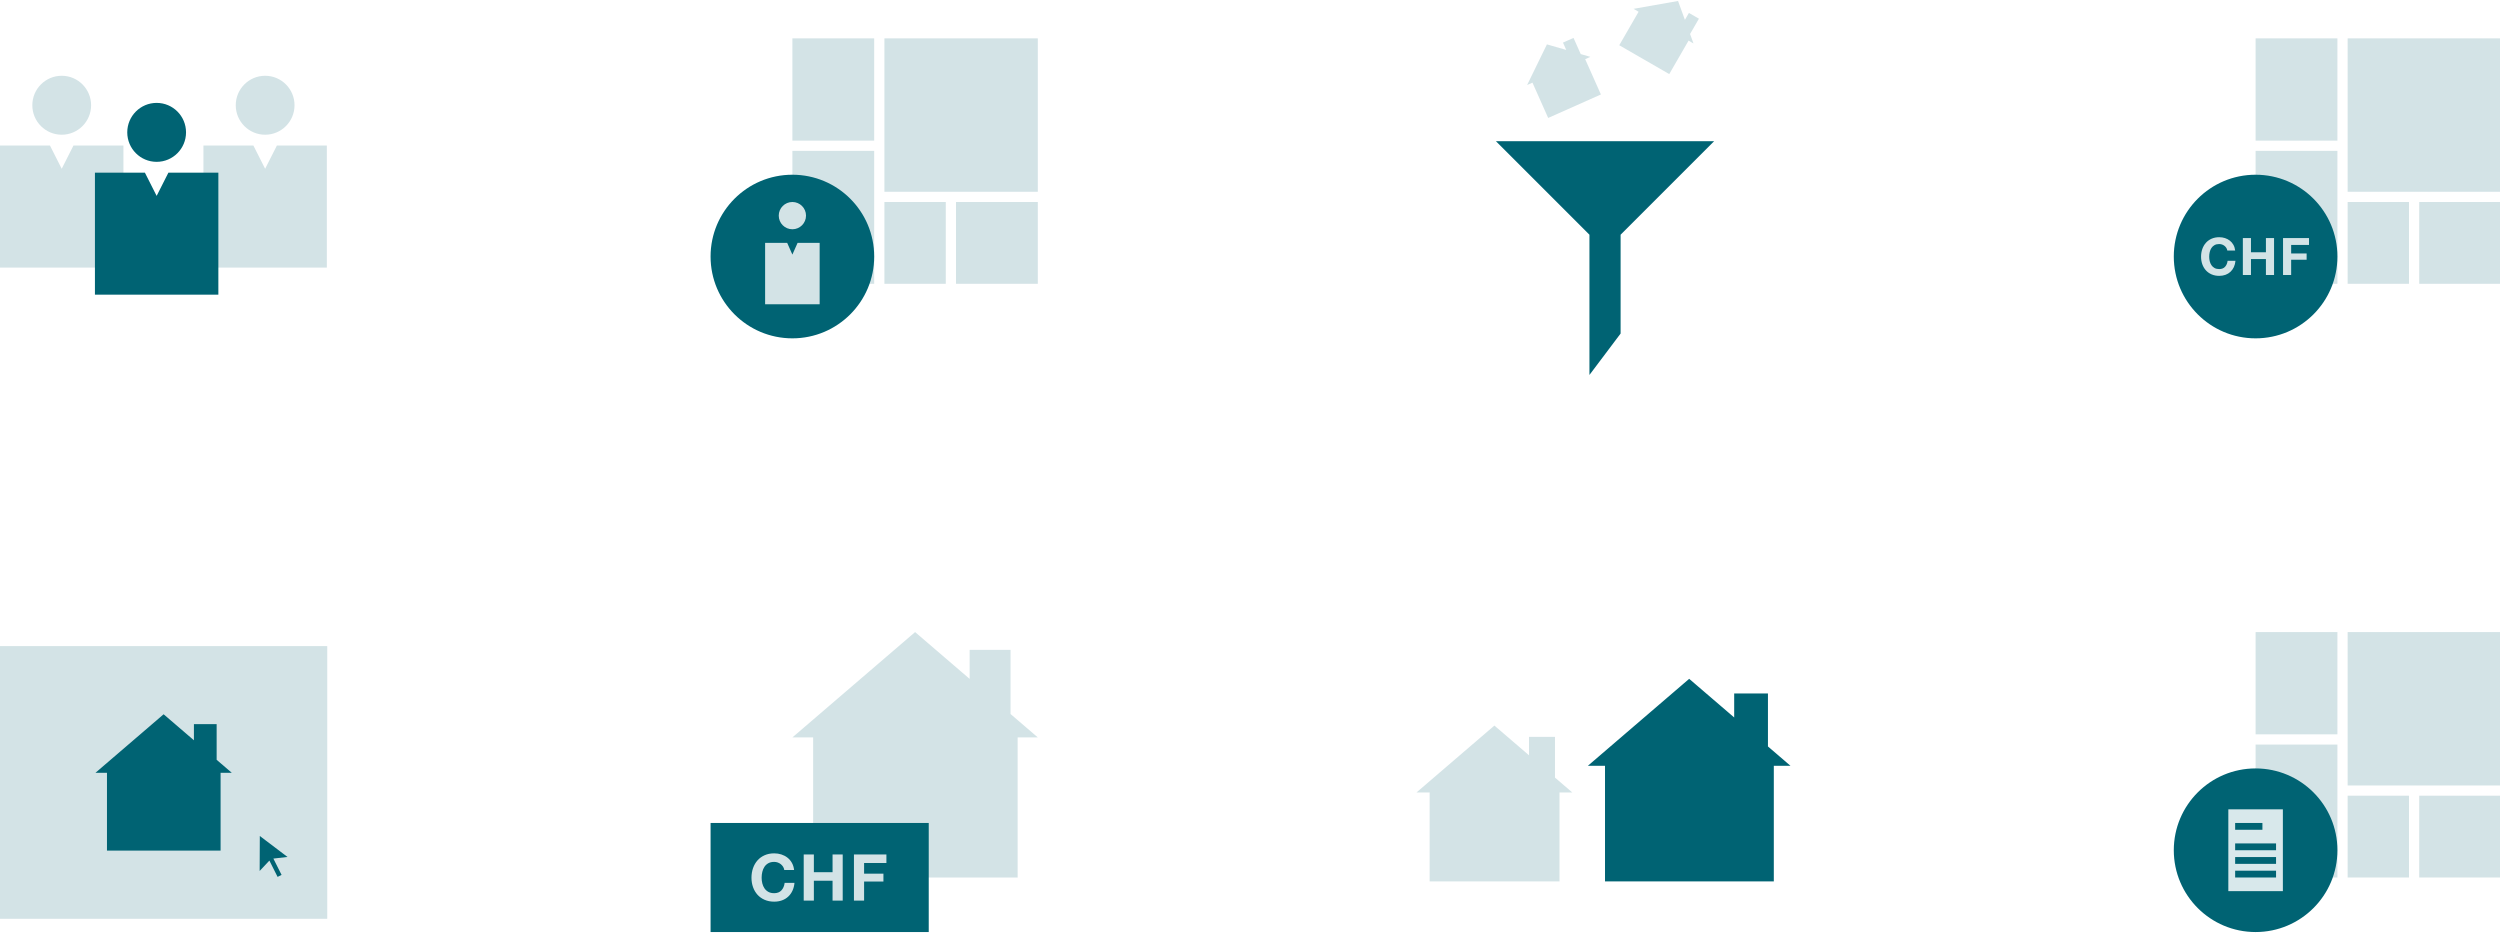
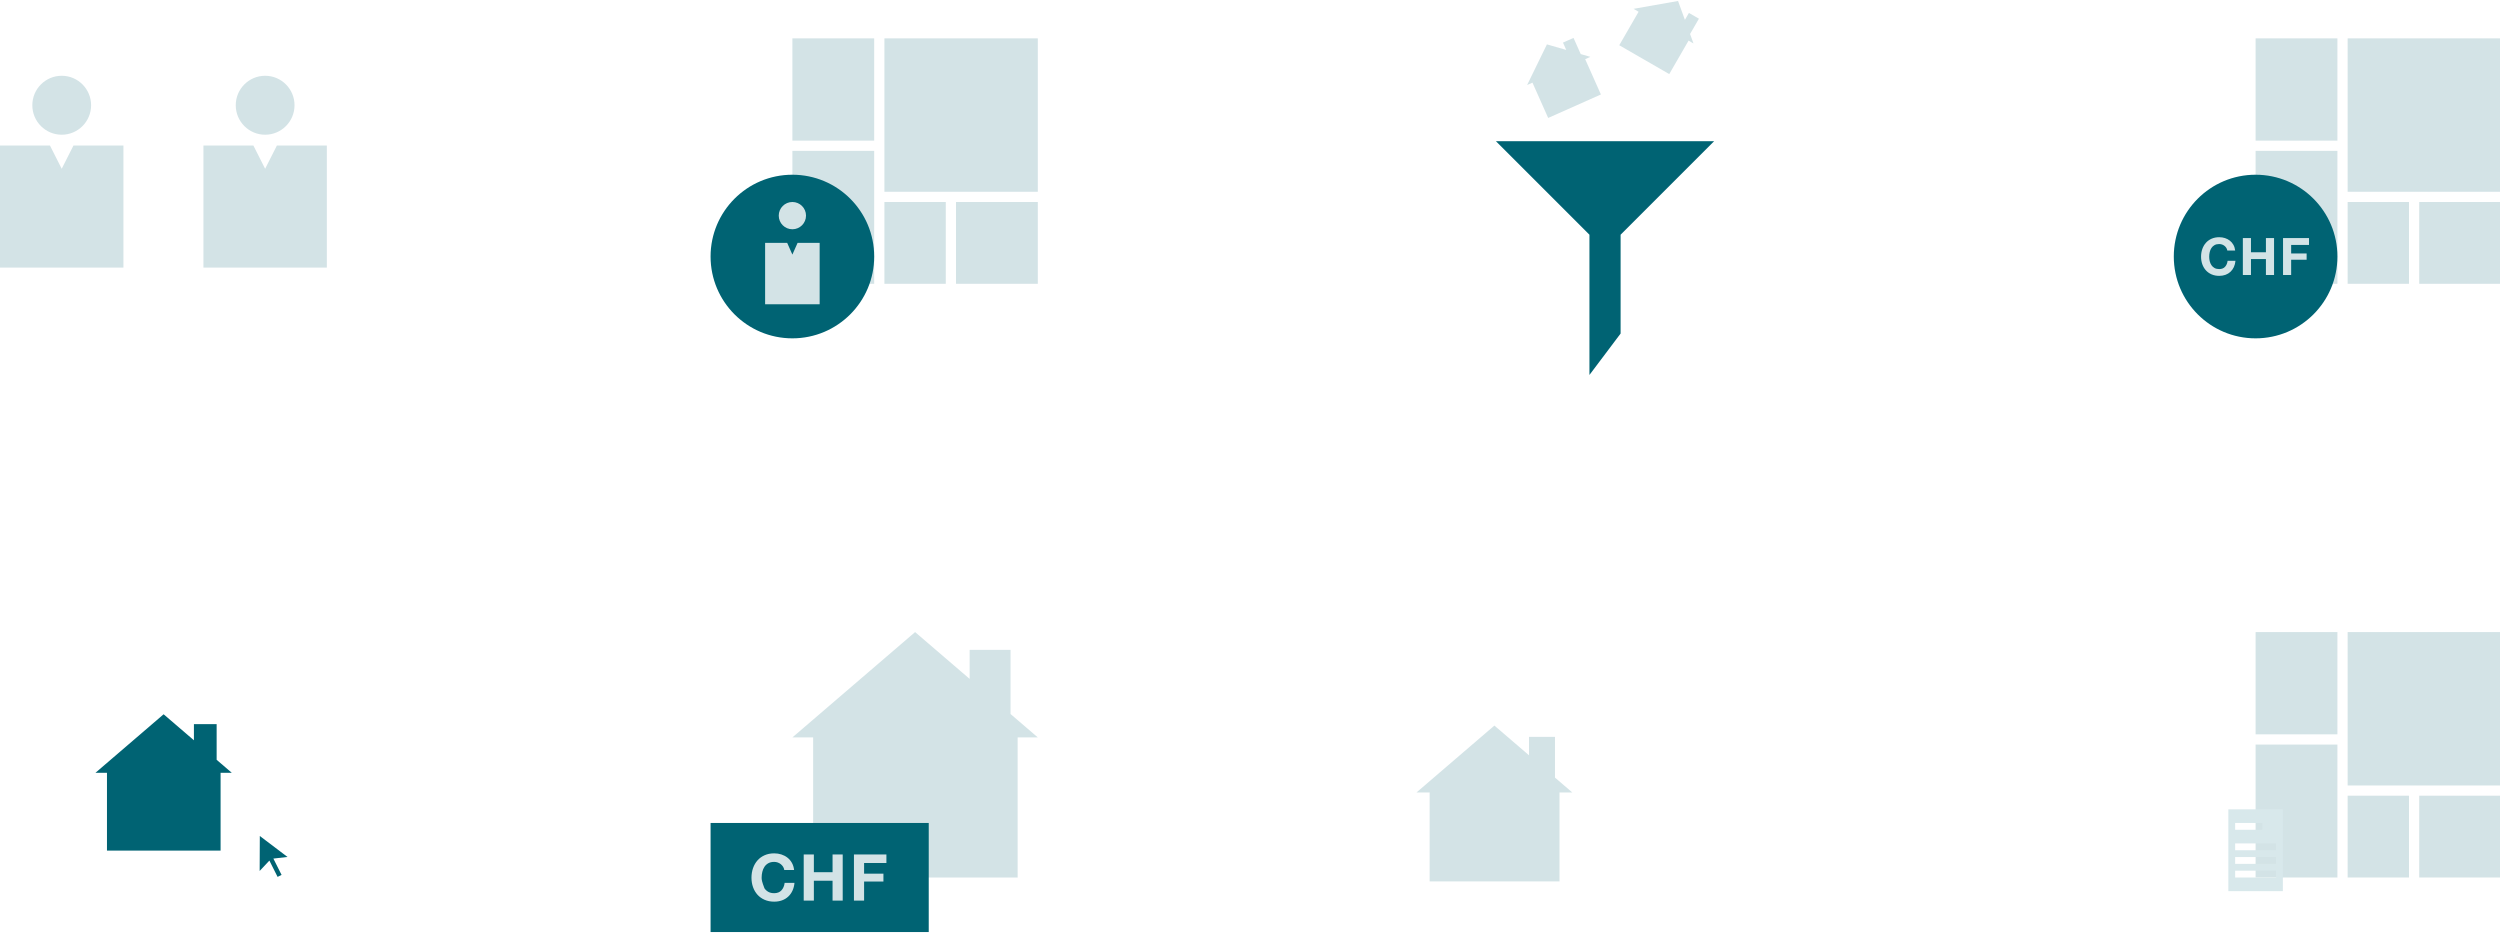
<svg xmlns="http://www.w3.org/2000/svg" width="1202px" height="450px" viewBox="0 0 1202 450" version="1.1">
  <title>icons</title>
  <desc>Created with Sketch.</desc>
  <defs />
  <g id="Assets" stroke="none" stroke-width="1" fill="none" fill-rule="evenodd">
    <g id="icons">
      <g id="Group-7" transform="translate(1045.16, 303.902)">
        <path d="M39.334,0 L78.668,0 L78.668,49.167 L39.334,49.167 L39.334,0 Z M83.585,78.668 L113.085,78.668 L113.085,118.002 L83.585,118.002 L83.585,78.668 Z M118.002,78.668 L157.336,78.668 L157.336,118.002 L118.002,118.002 L118.002,78.668 Z M39.334,54.084 L78.668,54.084 L78.668,118.002 L39.334,118.002 L39.334,54.084 Z M83.585,0 L157.336,0 L157.336,73.751 L83.585,73.751 L83.585,0 Z" id="icon" fill="#D3E3E6" />
-         <ellipse id="circle" fill="#006373" cx="39.334" cy="104.891" rx="39.334" ry="39.334" />
        <path d="M26.223,85.224 L52.445,85.224 L52.445,124.558 L26.223,124.558 L26.223,85.224 Z M29.5,91.779 L42.612,91.779 L42.612,95.057 L29.5,95.057 L29.5,91.779 Z M49.167,118.002 L29.5,118.002 L29.5,114.724 L49.167,114.724 L49.167,118.002 Z M49.167,111.446 L29.5,111.446 L29.5,108.168 L49.167,108.168 L49.167,111.446 Z M49.167,104.891 L29.5,104.891 L29.5,101.613 L49.167,101.613 L49.167,104.891 Z" id="document" fill="#D8E8EB" />
      </g>
      <g id="Group-6" transform="translate(341.644, 18.45)">
        <path d="M39.334,0 L78.668,0 L78.668,49.167 L39.334,49.167 L39.334,0 Z M83.585,78.668 L113.085,78.668 L113.085,118.002 L83.585,118.002 L83.585,78.668 Z M118.002,78.668 L157.336,78.668 L157.336,118.002 L118.002,118.002 L118.002,78.668 Z M39.334,54.084 L78.668,54.084 L78.668,118.002 L39.334,118.002 L39.334,54.084 Z M83.585,0 L157.336,0 L157.336,73.751 L83.585,73.751 L83.585,0 Z" id="icon" fill="#D3E3E6" />
        <ellipse id="circle" fill="#006373" cx="39.334" cy="104.891" rx="39.334" ry="39.334" />
        <path d="M26.223,98.335 L52.445,98.335 L52.445,127.835 L26.223,127.835 L26.223,98.335 Z M36.837,98.335 L41.831,98.335 L39.334,103.954 L36.837,98.335 Z" id="Oval-22" fill="#D3E3E6" />
        <circle id="Path" fill="#D3E3E6" cx="39.334" cy="85.224" r="6.556" />
      </g>
      <g id="Group-2" transform="translate(0, 36.431)">
        <path d="M127.479,28.343 C135.282,28.343 141.608,21.998 141.608,14.172 C141.608,6.345 135.282,0 127.479,0 C119.675,0 113.349,6.345 113.349,14.172 C113.349,21.998 119.675,28.343 127.479,28.343 Z M97.807,33.534 L157.151,33.534 L157.151,92.218 L97.807,92.218 L97.807,33.534 Z M121.827,33.534 L133.131,33.534 L127.479,44.712 L121.827,33.534 Z M29.672,28.343 C37.475,28.343 43.801,21.998 43.801,14.172 C43.801,6.345 37.475,0 29.672,0 C21.868,0 15.542,6.345 15.542,14.172 C15.542,21.998 21.868,28.343 29.672,28.343 Z M0,33.534 L59.344,33.534 L59.344,92.218 L0,92.218 L0,33.534 Z M24.02,33.534 L35.324,33.534 L29.672,44.712 L24.02,33.534 Z" id="Oval-22" fill="#D3E3E6" />
-         <path d="M75.315,41.384 C83.119,41.384 89.445,35.039 89.445,27.213 C89.445,19.386 83.119,13.041 75.315,13.041 C67.512,13.041 61.186,19.386 61.186,27.213 C61.186,35.039 67.512,41.384 75.315,41.384 Z M45.643,46.575 L104.987,46.575 L104.987,105.259 L45.643,105.259 L45.643,46.575 Z M69.663,46.575 L80.967,46.575 L75.315,57.753 L69.663,46.575 Z" id="Oval-22" fill="#006373" />
      </g>
      <g id="Group-3" transform="translate(681.04, 326.379)">
-         <path d="M168.99,32.518 L179.812,41.81 L171.811,41.81 L171.811,97.398 L90.646,97.398 L90.646,41.81 L82.414,41.81 L131.114,0 L152.758,18.582 L152.758,7.051 L168.99,7.051 L168.99,32.518 Z" id="house-big" fill="#006373" />
        <path d="M66.597,47.49 L74.922,54.638 L68.767,54.638 L68.767,97.398 L6.332,97.398 L6.332,54.638 L0,54.638 L37.462,22.477 L54.11,36.77 L54.11,27.9 L66.597,27.9 L66.597,47.49 Z" id="house-small" fill="#D3E3E6" />
      </g>
      <g id="Group-4" transform="translate(719.25, 0.469)">
        <path d="M40.761,25.534 L45.404,26.866 L42.905,27.979 L50.463,44.955 L25.113,56.241 L17.555,39.265 L14.984,40.41 L24.51,20.87 L33.796,23.535 L32.228,20.014 L37.298,17.757 L40.761,25.534 Z M93.333,15.888 L94.984,20.428 L92.615,19.06 L83.324,35.153 L59.293,21.279 L68.584,5.186 L66.147,3.779 L87.554,0 L90.856,9.079 L92.784,5.741 L97.589,8.516 L93.333,15.888 Z" id="icon-houses" fill="#D3E3E6" />
        <path d="M59.938,112.383 L104.891,67.43 L0,67.43 L44.953,112.383 L44.953,179.812 L59.938,159.897 L59.938,112.383 Z" id="icon-filter" fill="#006373" />
      </g>
      <g id="icon-+-Oval-24-+-CHF" transform="translate(1045.16, 18.45)">
        <path d="M39.334,0 L78.668,0 L78.668,49.167 L39.334,49.167 L39.334,0 Z M83.585,78.668 L113.085,78.668 L113.085,118.002 L83.585,118.002 L83.585,78.668 Z M118.002,78.668 L157.336,78.668 L157.336,118.002 L118.002,118.002 L118.002,78.668 Z M39.334,54.084 L78.668,54.084 L78.668,118.002 L39.334,118.002 L39.334,54.084 Z M83.585,0 L157.336,0 L157.336,73.751 L83.585,73.751 L83.585,0 Z" id="icon" fill="#D3E3E6" />
        <ellipse id="Oval-24" fill="#006373" cx="39.334" cy="104.891" rx="39.334" ry="39.334" />
        <path d="M25.723,101.993 L29.503,101.993 C29.387,100.965 29.105,100.053 28.658,99.257 C28.21,98.461 27.642,97.793 26.954,97.254 C26.266,96.715 25.486,96.305 24.616,96.023 C23.745,95.741 22.821,95.6 21.842,95.6 C20.482,95.6 19.259,95.841 18.173,96.321 C17.087,96.802 16.171,97.466 15.425,98.311 C14.678,99.157 14.106,100.148 13.708,101.284 C13.31,102.42 13.111,103.651 13.111,104.978 C13.111,106.271 13.31,107.478 13.708,108.597 C14.106,109.716 14.678,110.69 15.425,111.52 C16.171,112.349 17.087,113 18.173,113.472 C19.259,113.945 20.482,114.181 21.842,114.181 C22.937,114.181 23.94,114.015 24.852,113.684 C25.764,113.352 26.56,112.871 27.24,112.241 C27.92,111.611 28.467,110.848 28.882,109.953 C29.296,109.057 29.553,108.054 29.653,106.943 L25.872,106.943 C25.723,108.137 25.312,109.098 24.64,109.828 C23.969,110.558 23.036,110.923 21.842,110.923 C20.963,110.923 20.217,110.753 19.603,110.413 C18.99,110.073 18.492,109.621 18.111,109.057 C17.73,108.493 17.452,107.859 17.278,107.154 C17.104,106.449 17.017,105.724 17.017,104.978 C17.017,104.198 17.104,103.444 17.278,102.714 C17.452,101.984 17.73,101.334 18.111,100.762 C18.492,100.189 18.99,99.733 19.603,99.393 C20.217,99.053 20.963,98.884 21.842,98.884 C22.323,98.884 22.783,98.962 23.223,99.12 C23.662,99.277 24.056,99.497 24.404,99.779 C24.752,100.061 25.043,100.388 25.275,100.762 C25.507,101.135 25.656,101.545 25.723,101.993 L25.723,101.993 Z M33.203,96.023 L33.203,113.783 L37.108,113.783 L37.108,106.122 L44.296,106.122 L44.296,113.783 L48.202,113.783 L48.202,96.023 L44.296,96.023 L44.296,102.839 L37.108,102.839 L37.108,96.023 L33.203,96.023 Z M52.523,96.023 L52.523,113.783 L56.428,113.783 L56.428,106.445 L63.865,106.445 L63.865,103.411 L56.428,103.411 L56.428,99.306 L65.009,99.306 L65.009,96.023 L52.523,96.023 Z" id="CHF" fill="#D3E3E6" />
      </g>
      <g id="Group-5" transform="translate(0, 310.645)">
        <g id="icon">
-           <rect id="Rectangle-91" fill="#D3E3E6" x="0" y="0" width="157.336" height="131.113" />
          <path d="M104.162,54.665 L111.446,60.92 L106.06,60.92 L106.06,98.335 L51.43,98.335 L51.43,60.92 L45.89,60.92 L78.669,32.778 L93.236,45.285 L93.236,37.524 L104.162,37.524 L104.162,54.665 Z" id="Fill-5-Copy-4" fill="#006373" />
          <polygon id="Shape-Copy" fill="#006373" points="124.843 108.11 129.524 103.121 133.466 110.964 135.379 110.002 131.437 102.159 138.234 101.379 124.919 91.297" />
        </g>
      </g>
      <g id="Group-8" transform="translate(341.644, 303.902)">
        <path d="M144.224,39.397 L157.336,50.654 L147.641,50.654 L147.641,118.002 L49.307,118.002 L49.307,50.654 L39.334,50.654 L98.336,0 L124.558,22.513 L124.558,8.542 L144.224,8.542 L144.224,39.397 Z" id="house" fill="#D3E3E6" />
        <rect id="rectangle" fill="#006373" x="0" y="91.779" width="104.891" height="52.445" />
-         <path d="M35.431,114.38 L40.157,114.38 C40.012,113.094 39.66,111.954 39.1,110.959 C38.54,109.964 37.83,109.13 36.97,108.457 C36.11,107.783 35.136,107.27 34.047,106.917 C32.959,106.565 31.803,106.389 30.581,106.389 C28.881,106.389 27.352,106.689 25.994,107.291 C24.637,107.892 23.491,108.721 22.559,109.778 C21.626,110.835 20.911,112.074 20.413,113.494 C19.916,114.913 19.667,116.452 19.667,118.111 C19.667,119.728 19.916,121.236 20.413,122.635 C20.911,124.034 21.626,125.252 22.559,126.288 C23.491,127.325 24.637,128.138 25.994,128.729 C27.352,129.32 28.881,129.615 30.581,129.615 C31.949,129.615 33.203,129.408 34.343,128.993 C35.483,128.579 36.478,127.978 37.328,127.19 C38.177,126.402 38.862,125.449 39.38,124.329 C39.898,123.21 40.219,121.956 40.344,120.567 L35.618,120.567 C35.431,122.06 34.918,123.262 34.078,124.174 C33.239,125.086 32.073,125.542 30.581,125.542 C29.482,125.542 28.549,125.329 27.782,124.905 C27.015,124.48 26.393,123.915 25.917,123.21 C25.44,122.505 25.093,121.712 24.875,120.831 C24.657,119.95 24.549,119.044 24.549,118.111 C24.549,117.137 24.657,116.193 24.875,115.281 C25.093,114.369 25.44,113.556 25.917,112.841 C26.393,112.125 27.015,111.555 27.782,111.13 C28.549,110.706 29.482,110.493 30.581,110.493 C31.182,110.493 31.757,110.592 32.306,110.788 C32.855,110.985 33.348,111.26 33.783,111.612 C34.218,111.965 34.581,112.374 34.871,112.841 C35.161,113.307 35.348,113.82 35.431,114.38 L35.431,114.38 Z M44.781,106.917 L44.781,129.118 L49.663,129.118 L49.663,119.541 L58.648,119.541 L58.648,129.118 L63.53,129.118 L63.53,106.917 L58.648,106.917 L58.648,115.437 L49.663,115.437 L49.663,106.917 L44.781,106.917 Z M68.931,106.917 L68.931,129.118 L73.813,129.118 L73.813,119.945 L83.109,119.945 L83.109,116.152 L73.813,116.152 L73.813,111.022 L84.54,111.022 L84.54,106.917 L68.931,106.917 Z" id="CHF" fill="#D3E3E6" />
+         <path d="M35.431,114.38 L40.157,114.38 C40.012,113.094 39.66,111.954 39.1,110.959 C38.54,109.964 37.83,109.13 36.97,108.457 C36.11,107.783 35.136,107.27 34.047,106.917 C32.959,106.565 31.803,106.389 30.581,106.389 C28.881,106.389 27.352,106.689 25.994,107.291 C24.637,107.892 23.491,108.721 22.559,109.778 C21.626,110.835 20.911,112.074 20.413,113.494 C19.916,114.913 19.667,116.452 19.667,118.111 C19.667,119.728 19.916,121.236 20.413,122.635 C20.911,124.034 21.626,125.252 22.559,126.288 C23.491,127.325 24.637,128.138 25.994,128.729 C27.352,129.32 28.881,129.615 30.581,129.615 C31.949,129.615 33.203,129.408 34.343,128.993 C35.483,128.579 36.478,127.978 37.328,127.19 C38.177,126.402 38.862,125.449 39.38,124.329 C39.898,123.21 40.219,121.956 40.344,120.567 L35.618,120.567 C35.431,122.06 34.918,123.262 34.078,124.174 C33.239,125.086 32.073,125.542 30.581,125.542 C29.482,125.542 28.549,125.329 27.782,124.905 C27.015,124.48 26.393,123.915 25.917,123.21 C24.657,119.95 24.549,119.044 24.549,118.111 C24.549,117.137 24.657,116.193 24.875,115.281 C25.093,114.369 25.44,113.556 25.917,112.841 C26.393,112.125 27.015,111.555 27.782,111.13 C28.549,110.706 29.482,110.493 30.581,110.493 C31.182,110.493 31.757,110.592 32.306,110.788 C32.855,110.985 33.348,111.26 33.783,111.612 C34.218,111.965 34.581,112.374 34.871,112.841 C35.161,113.307 35.348,113.82 35.431,114.38 L35.431,114.38 Z M44.781,106.917 L44.781,129.118 L49.663,129.118 L49.663,119.541 L58.648,119.541 L58.648,129.118 L63.53,129.118 L63.53,106.917 L58.648,106.917 L58.648,115.437 L49.663,115.437 L49.663,106.917 L44.781,106.917 Z M68.931,106.917 L68.931,129.118 L73.813,129.118 L73.813,119.945 L83.109,119.945 L83.109,116.152 L73.813,116.152 L73.813,111.022 L84.54,111.022 L84.54,106.917 L68.931,106.917 Z" id="CHF" fill="#D3E3E6" />
      </g>
    </g>
  </g>
</svg>